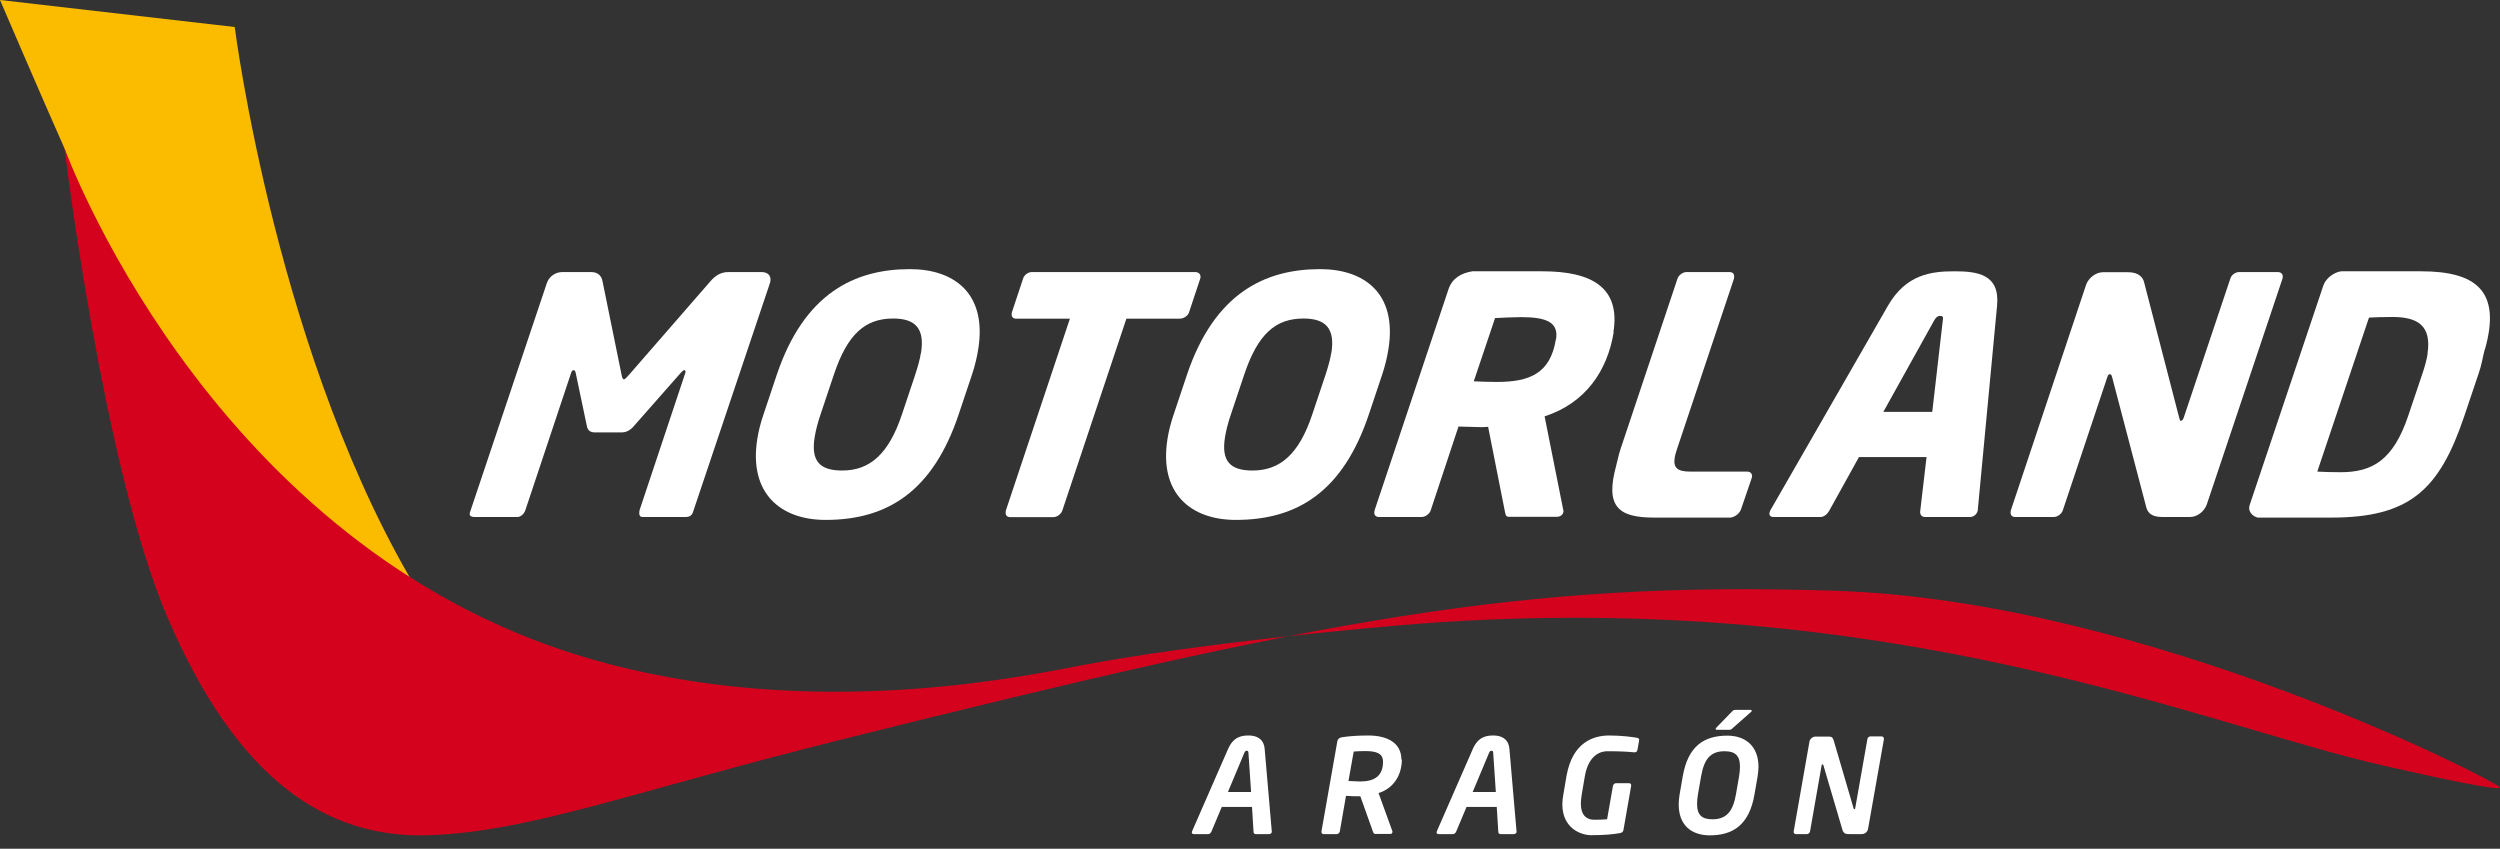
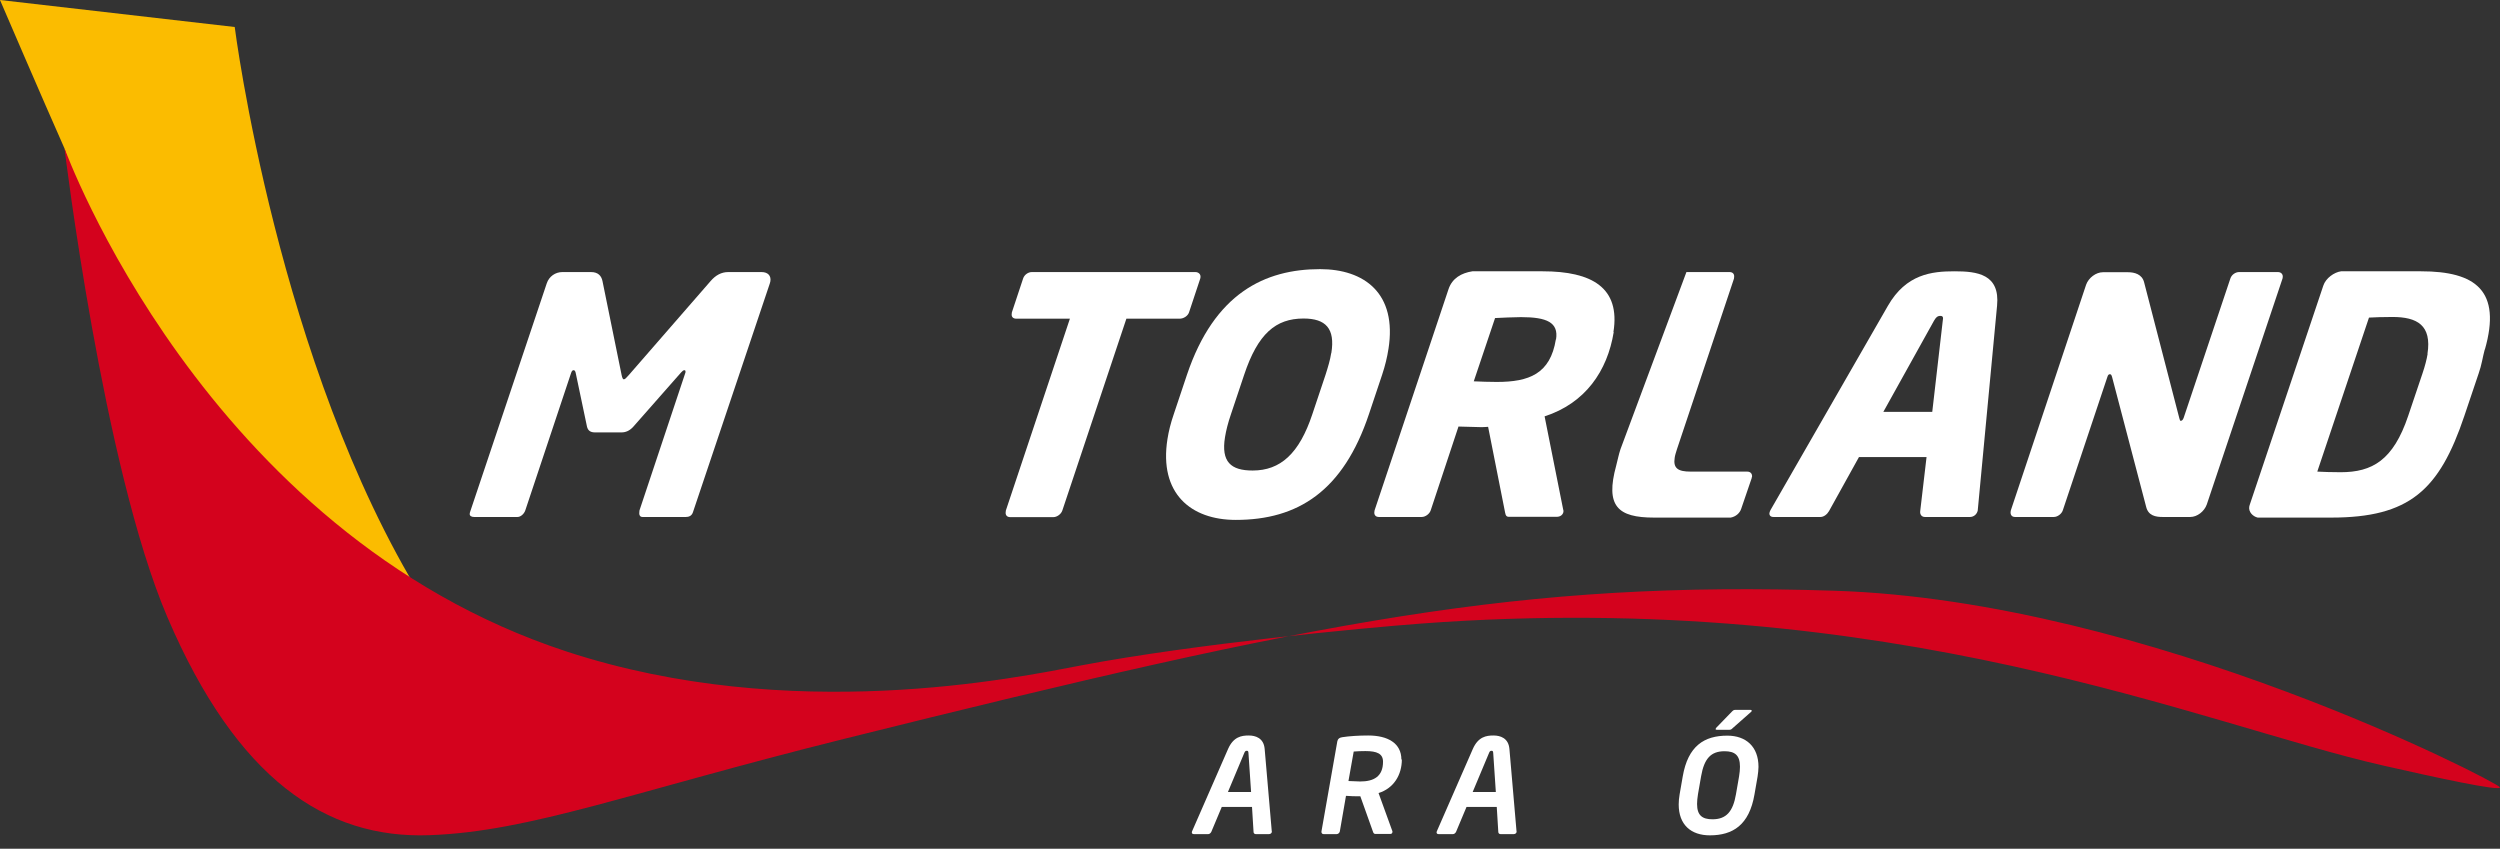
<svg xmlns="http://www.w3.org/2000/svg" width="162" height="55" viewBox="0 0 162 55" fill="none">
  <rect x="0" y="0" width="162" height="55" fill="#333333" stroke="none" />
  <g clip-path="url(#clip0_966_11069)">
    <path fill-rule="evenodd" clip-rule="evenodd" d="M49.92 18.23C49.98 17.87 49.76 17.63 49.35 17.63H47.19C46.74 17.63 46.37 17.84 46.05 18.21L40.75 24.3C40.59 24.47 40.51 24.58 40.43 24.58C40.35 24.58 40.32 24.47 40.28 24.3L39.04 18.21C38.97 17.87 38.75 17.63 38.3 17.63H36.44C35.99 17.63 35.58 17.91 35.43 18.36L30.45 33.21C30.45 33.21 30.45 33.25 30.44 33.27C30.41 33.44 30.57 33.5 30.72 33.5H33.54C33.73 33.5 33.96 33.31 34.04 33.07L37.01 24.16C37.06 24.01 37.12 23.99 37.17 23.99C37.23 23.99 37.27 24.03 37.3 24.14L38.04 27.66C38.11 27.92 38.28 28.02 38.56 28.02H40.27C40.55 28.02 40.8 27.91 41.03 27.66L44.13 24.14C44.23 24.03 44.28 23.99 44.35 23.99C44.39 23.99 44.43 24.01 44.42 24.1C44.42 24.12 44.42 24.14 44.41 24.16L41.44 33.07C41.44 33.07 41.43 33.13 41.43 33.16C41.4 33.35 41.46 33.5 41.63 33.5H44.45C44.62 33.5 44.82 33.44 44.9 33.2L49.88 18.38C49.89 18.32 49.92 18.27 49.92 18.23Z" fill="white" />
-     <path fill-rule="evenodd" clip-rule="evenodd" d="M59.67 22.89C59.61 23.3 59.47 23.77 59.3 24.3L58.45 26.84C57.6 29.4 56.38 30.49 54.58 30.49C53.17 30.49 52.53 29.93 52.79 28.33C52.86 27.9 52.98 27.41 53.18 26.83L54.03 24.29C54.92 21.62 56.08 20.64 57.88 20.64C59.31 20.64 59.94 21.28 59.68 22.88L59.67 22.89ZM63.39 22.63C63.97 19 61.82 17.44 58.96 17.44C55.39 17.44 52.11 19 50.33 24.3L49.48 26.84C49.28 27.42 49.15 27.95 49.07 28.46C48.52 31.96 50.57 33.69 53.5 33.69C57.52 33.69 60.46 31.83 62.13 26.83L62.98 24.29C63.18 23.69 63.31 23.14 63.39 22.62V22.63Z" fill="white" />
    <path fill-rule="evenodd" clip-rule="evenodd" d="M77.79 17.97C77.82 17.78 77.67 17.63 77.46 17.63H66.86C66.63 17.63 66.38 17.8 66.3 18.04L65.57 20.24C65.57 20.24 65.57 20.28 65.56 20.33C65.53 20.52 65.64 20.65 65.85 20.65H69.33L65.18 33.08C65.18 33.08 65.18 33.12 65.17 33.17C65.14 33.36 65.24 33.51 65.46 33.51H68.26C68.49 33.51 68.76 33.32 68.84 33.08L72.99 20.65H76.45C76.69 20.65 76.97 20.48 77.05 20.24L77.78 18.04C77.78 18.04 77.78 18 77.79 17.98V17.97Z" fill="white" />
    <path fill-rule="evenodd" clip-rule="evenodd" d="M86.26 22.89C86.2 23.3 86.06 23.77 85.89 24.3L85.04 26.84C84.19 29.4 82.97 30.49 81.17 30.49C79.76 30.49 79.12 29.93 79.38 28.33C79.45 27.9 79.57 27.41 79.77 26.83L80.62 24.29C81.51 21.62 82.67 20.64 84.47 20.64C85.9 20.64 86.53 21.28 86.27 22.88L86.26 22.89ZM89.97 22.63C90.55 19 88.4 17.44 85.54 17.44C81.97 17.44 78.69 19 76.91 24.3L76.06 26.84C75.86 27.42 75.73 27.95 75.65 28.46C75.1 31.96 77.15 33.69 80.08 33.69C84.1 33.69 87.04 31.83 88.71 26.83L89.56 24.29C89.76 23.69 89.89 23.14 89.97 22.62V22.63Z" fill="white" />
    <path fill-rule="evenodd" clip-rule="evenodd" d="M100.82 21.99C100.46 24.23 99.08 24.75 96.99 24.75C96.76 24.75 95.73 24.73 95.5 24.71L96.88 20.61C97.14 20.59 98.26 20.55 98.56 20.55C100.23 20.55 101.01 20.89 100.83 22L100.82 21.99ZM104.55 21.52C105.01 18.64 103.16 17.58 99.96 17.58H95.41C94.71 17.69 94.1 18.02 93.86 18.75L89.07 33.08V33.1C89.07 33.1 89.06 33.14 89.06 33.16C89.03 33.35 89.13 33.5 89.35 33.5H92.13C92.36 33.5 92.63 33.31 92.71 33.07L94.51 27.64C94.92 27.64 95.57 27.68 96.02 27.68C96.19 27.68 96.32 27.66 96.41 27.66H96.43L97.5 33.06C97.55 33.27 97.54 33.49 97.77 33.49H100.87C101.13 33.49 101.28 33.34 101.31 33.17C101.32 33.11 101.31 33.06 101.29 33L100.09 26.98C102.72 26.13 104.16 24.05 104.57 21.51L104.55 21.52Z" fill="white" />
-     <path fill-rule="evenodd" clip-rule="evenodd" d="M113.53 30.92C113.56 30.71 113.44 30.56 113.22 30.56H109.55C108.74 30.56 108.41 30.35 108.52 29.66C108.54 29.51 108.6 29.32 108.67 29.1L112.36 18.06C112.36 18.06 112.36 18.02 112.37 17.97C112.4 17.78 112.3 17.63 112.08 17.63H109.28C109.05 17.63 108.78 17.82 108.7 18.06L105.01 29.1C104.88 29.48 104.82 29.85 104.73 30.17C104.01 32.8 104.83 33.54 107.18 33.54H112.15C112.48 33.48 112.74 33.25 112.83 32.97L113.51 30.98C113.51 30.98 113.51 30.94 113.52 30.92H113.53Z" fill="white" />
+     <path fill-rule="evenodd" clip-rule="evenodd" d="M113.53 30.92C113.56 30.71 113.44 30.56 113.22 30.56H109.55C108.74 30.56 108.41 30.35 108.52 29.66C108.54 29.51 108.6 29.32 108.67 29.1L112.36 18.06C112.36 18.06 112.36 18.02 112.37 17.97C112.4 17.78 112.3 17.63 112.08 17.63H109.28L105.01 29.1C104.88 29.48 104.82 29.85 104.73 30.17C104.01 32.8 104.83 33.54 107.18 33.54H112.15C112.48 33.48 112.74 33.25 112.83 32.97L113.51 30.98C113.51 30.98 113.51 30.94 113.52 30.92H113.53Z" fill="white" />
    <path fill-rule="evenodd" clip-rule="evenodd" d="M125.22 26.69H122.04L125.32 20.79C125.44 20.58 125.54 20.47 125.73 20.47C125.92 20.47 125.93 20.58 125.89 20.79L125.21 26.69H125.22ZM128.16 33.07V33.05L129.41 19.81C129.61 17.76 128.12 17.58 126.65 17.58C125.18 17.58 123.52 17.76 122.34 19.81L114.73 33.05C114.7 33.11 114.67 33.18 114.66 33.24C114.64 33.39 114.73 33.5 114.92 33.5H117.97C118.18 33.5 118.4 33.33 118.52 33.12L120.46 29.62H124.84L124.43 33.12C124.4 33.33 124.52 33.5 124.73 33.5H127.66C127.89 33.5 128.11 33.33 128.16 33.07Z" fill="white" />
    <path fill-rule="evenodd" clip-rule="evenodd" d="M147.92 17.97C147.95 17.78 147.82 17.63 147.61 17.63H145.09C144.86 17.63 144.61 17.8 144.53 18.04L141.5 27.08C141.45 27.23 141.36 27.27 141.32 27.27C141.26 27.27 141.26 27.23 141.22 27.1L138.94 18.3C138.81 17.77 138.32 17.64 137.89 17.64H136.27C135.82 17.64 135.34 18 135.18 18.45L130.3 33.08C130.3 33.08 130.3 33.12 130.29 33.14C130.26 33.35 130.36 33.5 130.57 33.5H133.09C133.32 33.5 133.59 33.31 133.67 33.07L136.56 24.42C136.6 24.29 136.65 24.25 136.72 24.25C136.79 24.25 136.82 24.29 136.86 24.42L139.07 32.84C139.21 33.42 139.69 33.5 140.14 33.5H141.93C142.38 33.5 142.84 33.14 143 32.69L147.91 18.04C147.91 18.04 147.91 18 147.92 17.98V17.97Z" fill="white" />
    <path fill-rule="evenodd" clip-rule="evenodd" d="M157.31 22.93C157.25 23.29 157.14 23.72 156.98 24.19L156.05 26.95C155.08 29.83 153.72 30.6 151.67 30.6C151.14 30.6 150.46 30.58 150.16 30.56L153.51 20.58C153.81 20.56 154.5 20.54 155.03 20.54C156.63 20.54 157.59 21.07 157.3 22.93H157.31ZM161.02 22.65C162.11 18.84 160.43 17.58 156.88 17.58H151.7C151.26 17.64 150.71 18.02 150.55 18.51L145.81 32.63C145.78 32.72 145.76 32.78 145.75 32.84C145.7 33.18 145.99 33.47 146.3 33.54H151.06C156.13 33.54 158.07 31.77 159.69 26.95L160.62 24.19C160.81 23.66 160.88 23.13 161.01 22.65H161.02Z" fill="white" />
    <path fill-rule="evenodd" clip-rule="evenodd" d="M0 0L15.21 1.75C15.21 1.75 17.98 23.6 27.38 38.8C32.8 47.56 42.22 50.58 42.22 50.58L18.08 49.59C18.08 49.59 5.29 12.39 4.63 11.08C4.51 10.83 4.42 10.4 4.18 9.62C2.78 6.47 0 0 0 0Z" fill="#FBBC00" />
    <path fill-rule="evenodd" clip-rule="evenodd" d="M4.18 9.61C4.18 9.61 13.18 34.5 36.72 42.22C51.25 46.98 65.85 43.92 70.05 43.12C77.44 41.72 88.22 40.7 92.05 40.41C122.75 38.11 142.75 46.96 154.44 49.61C157.61 50.33 162.16 51.33 161.99 51.01C161.83 50.68 139.25 38.94 118.89 38.28C98.53 37.62 85.64 40.17 54.69 47.88C40.86 51.33 34.41 53.88 27.84 54.12C21.11 54.37 15.34 50.48 10.85 40C6.67 30.23 4.18 9.61 4.18 9.61Z" fill="#D4021D" />
    <path fill-rule="evenodd" clip-rule="evenodd" d="M81.07 51.32H79.57L80.63 48.79C80.67 48.69 80.71 48.65 80.79 48.65C80.87 48.65 80.89 48.68 80.9 48.79L81.07 51.32ZM82.41 53.88V53.86L81.95 48.53C81.89 47.82 81.35 47.66 80.92 47.66C80.45 47.66 79.93 47.74 79.58 48.53L77.25 53.86C77.25 53.86 77.23 53.91 77.23 53.94C77.23 54.01 77.28 54.05 77.36 54.05H78.3C78.38 54.05 78.45 53.98 78.49 53.91L79.17 52.29H81.13L81.23 53.91C81.23 53.99 81.29 54.05 81.37 54.05H82.24C82.34 54.05 82.42 53.97 82.42 53.88H82.41Z" fill="white" />
    <path fill-rule="evenodd" clip-rule="evenodd" d="M89.62 49.36C89.62 50.32 89.02 50.64 88.14 50.64C88 50.64 87.52 50.62 87.38 50.61L87.72 48.7C87.87 48.68 88.3 48.67 88.48 48.67C89.23 48.67 89.62 48.84 89.62 49.36ZM90.81 49.22C90.81 48.16 89.93 47.66 88.66 47.66C88.04 47.66 87.43 47.7 86.98 47.77C86.8 47.8 86.7 47.86 86.66 48.03L85.63 53.88V53.91C85.63 53.99 85.68 54.05 85.77 54.05H86.62C86.71 54.05 86.8 53.97 86.82 53.88L87.22 51.57C87.51 51.59 87.76 51.6 87.98 51.6H88.15L88.96 53.87C88.99 53.97 89.03 54.04 89.12 54.04H90.1C90.18 54.04 90.23 53.98 90.23 53.91C90.23 53.89 90.23 53.88 90.23 53.87L89.33 51.39C90.32 51.08 90.84 50.21 90.84 49.21L90.81 49.22Z" fill="white" />
    <path fill-rule="evenodd" clip-rule="evenodd" d="M96.93 51.32H95.43L96.49 48.79C96.53 48.69 96.57 48.65 96.65 48.65C96.73 48.65 96.75 48.68 96.76 48.79L96.93 51.32ZM98.27 53.88V53.86L97.81 48.53C97.75 47.82 97.21 47.66 96.78 47.66C96.31 47.66 95.79 47.74 95.44 48.53L93.11 53.86C93.11 53.86 93.09 53.91 93.09 53.94C93.09 54.01 93.14 54.05 93.22 54.05H94.16C94.24 54.05 94.31 53.98 94.35 53.91L95.03 52.29H96.99L97.09 53.91C97.09 53.99 97.15 54.05 97.23 54.05H98.1C98.2 54.05 98.28 53.97 98.28 53.88H98.27Z" fill="white" />
-     <path fill-rule="evenodd" clip-rule="evenodd" d="M106.22 47.95C106.22 47.87 106.17 47.83 106.08 47.81C105.81 47.76 105.09 47.66 104.28 47.66C103.27 47.66 101.9 48.08 101.51 50.28L101.3 51.51C101.26 51.73 101.24 51.94 101.24 52.12C101.24 53.65 102.41 54.12 103.12 54.12C104 54.12 104.56 54.06 105 53.98C105.12 53.95 105.18 53.89 105.2 53.78L105.7 50.92V50.89C105.7 50.81 105.65 50.75 105.56 50.75H104.72C104.63 50.75 104.54 50.83 104.52 50.92L104.14 53.09C103.88 53.11 103.61 53.12 103.3 53.12C102.88 53.12 102.44 52.9 102.44 52.07C102.44 51.91 102.46 51.73 102.49 51.52L102.7 50.29C102.9 49.15 103.5 48.68 104.17 48.68C104.99 48.68 105.5 48.71 105.88 48.75H105.91C106.04 48.75 106.09 48.69 106.11 48.57L106.21 48C106.21 48 106.21 47.97 106.21 47.96L106.22 47.95Z" fill="white" />
    <path fill-rule="evenodd" clip-rule="evenodd" d="M113.52 46.05C113.52 46.05 113.48 46 113.43 46H112.45C112.34 46 112.31 46.03 112.21 46.13L111.22 47.15C111.22 47.15 111.17 47.22 111.17 47.24C111.17 47.27 111.2 47.29 111.24 47.29H112.06C112.16 47.29 112.2 47.26 112.28 47.18L113.47 46.13C113.47 46.13 113.52 46.08 113.52 46.05ZM112.75 49.69C112.75 49.87 112.73 50.08 112.69 50.32L112.49 51.47C112.3 52.58 111.87 53.09 110.97 53.09C110.31 53.09 109.97 52.84 109.97 52.1C109.97 51.92 109.99 51.71 110.03 51.46L110.23 50.31C110.43 49.15 110.87 48.68 111.75 48.68C112.42 48.68 112.75 48.94 112.75 49.68V49.69ZM113.95 49.69C113.95 48.39 113.15 47.67 111.93 47.67C110.44 47.67 109.38 48.33 109.04 50.32L108.84 51.47C108.8 51.71 108.78 51.92 108.78 52.13C108.78 53.45 109.58 54.13 110.8 54.13C112.29 54.13 113.35 53.46 113.69 51.48L113.89 50.33C113.92 50.11 113.95 49.9 113.95 49.7V49.69Z" fill="white" />
-     <path fill-rule="evenodd" clip-rule="evenodd" d="M122.07 47.86C122.07 47.78 122.02 47.72 121.93 47.72H121.2C121.11 47.72 121.03 47.79 121.01 47.88L120.22 52.36C120.22 52.41 120.18 52.44 120.16 52.44C120.13 52.44 120.12 52.41 120.11 52.37L118.83 48C118.76 47.78 118.69 47.73 118.51 47.73H117.65C117.46 47.73 117.28 47.88 117.25 48.07L116.23 53.88V53.91C116.23 53.99 116.29 54.05 116.37 54.05H117.09C117.18 54.05 117.27 53.97 117.29 53.88L118.04 49.6C118.04 49.55 118.07 49.53 118.1 49.53C118.13 49.53 118.14 49.55 118.16 49.6L119.38 53.74C119.46 54.05 119.64 54.05 119.85 54.05H120.65C120.84 54.05 121.02 53.9 121.05 53.71L122.08 47.89V47.86H122.07Z" fill="white" />
  </g>
  <defs>
    <clipPath id="clip0_966_11069">
      <rect width="162" height="54.13" fill="white" />
    </clipPath>
  </defs>
</svg>